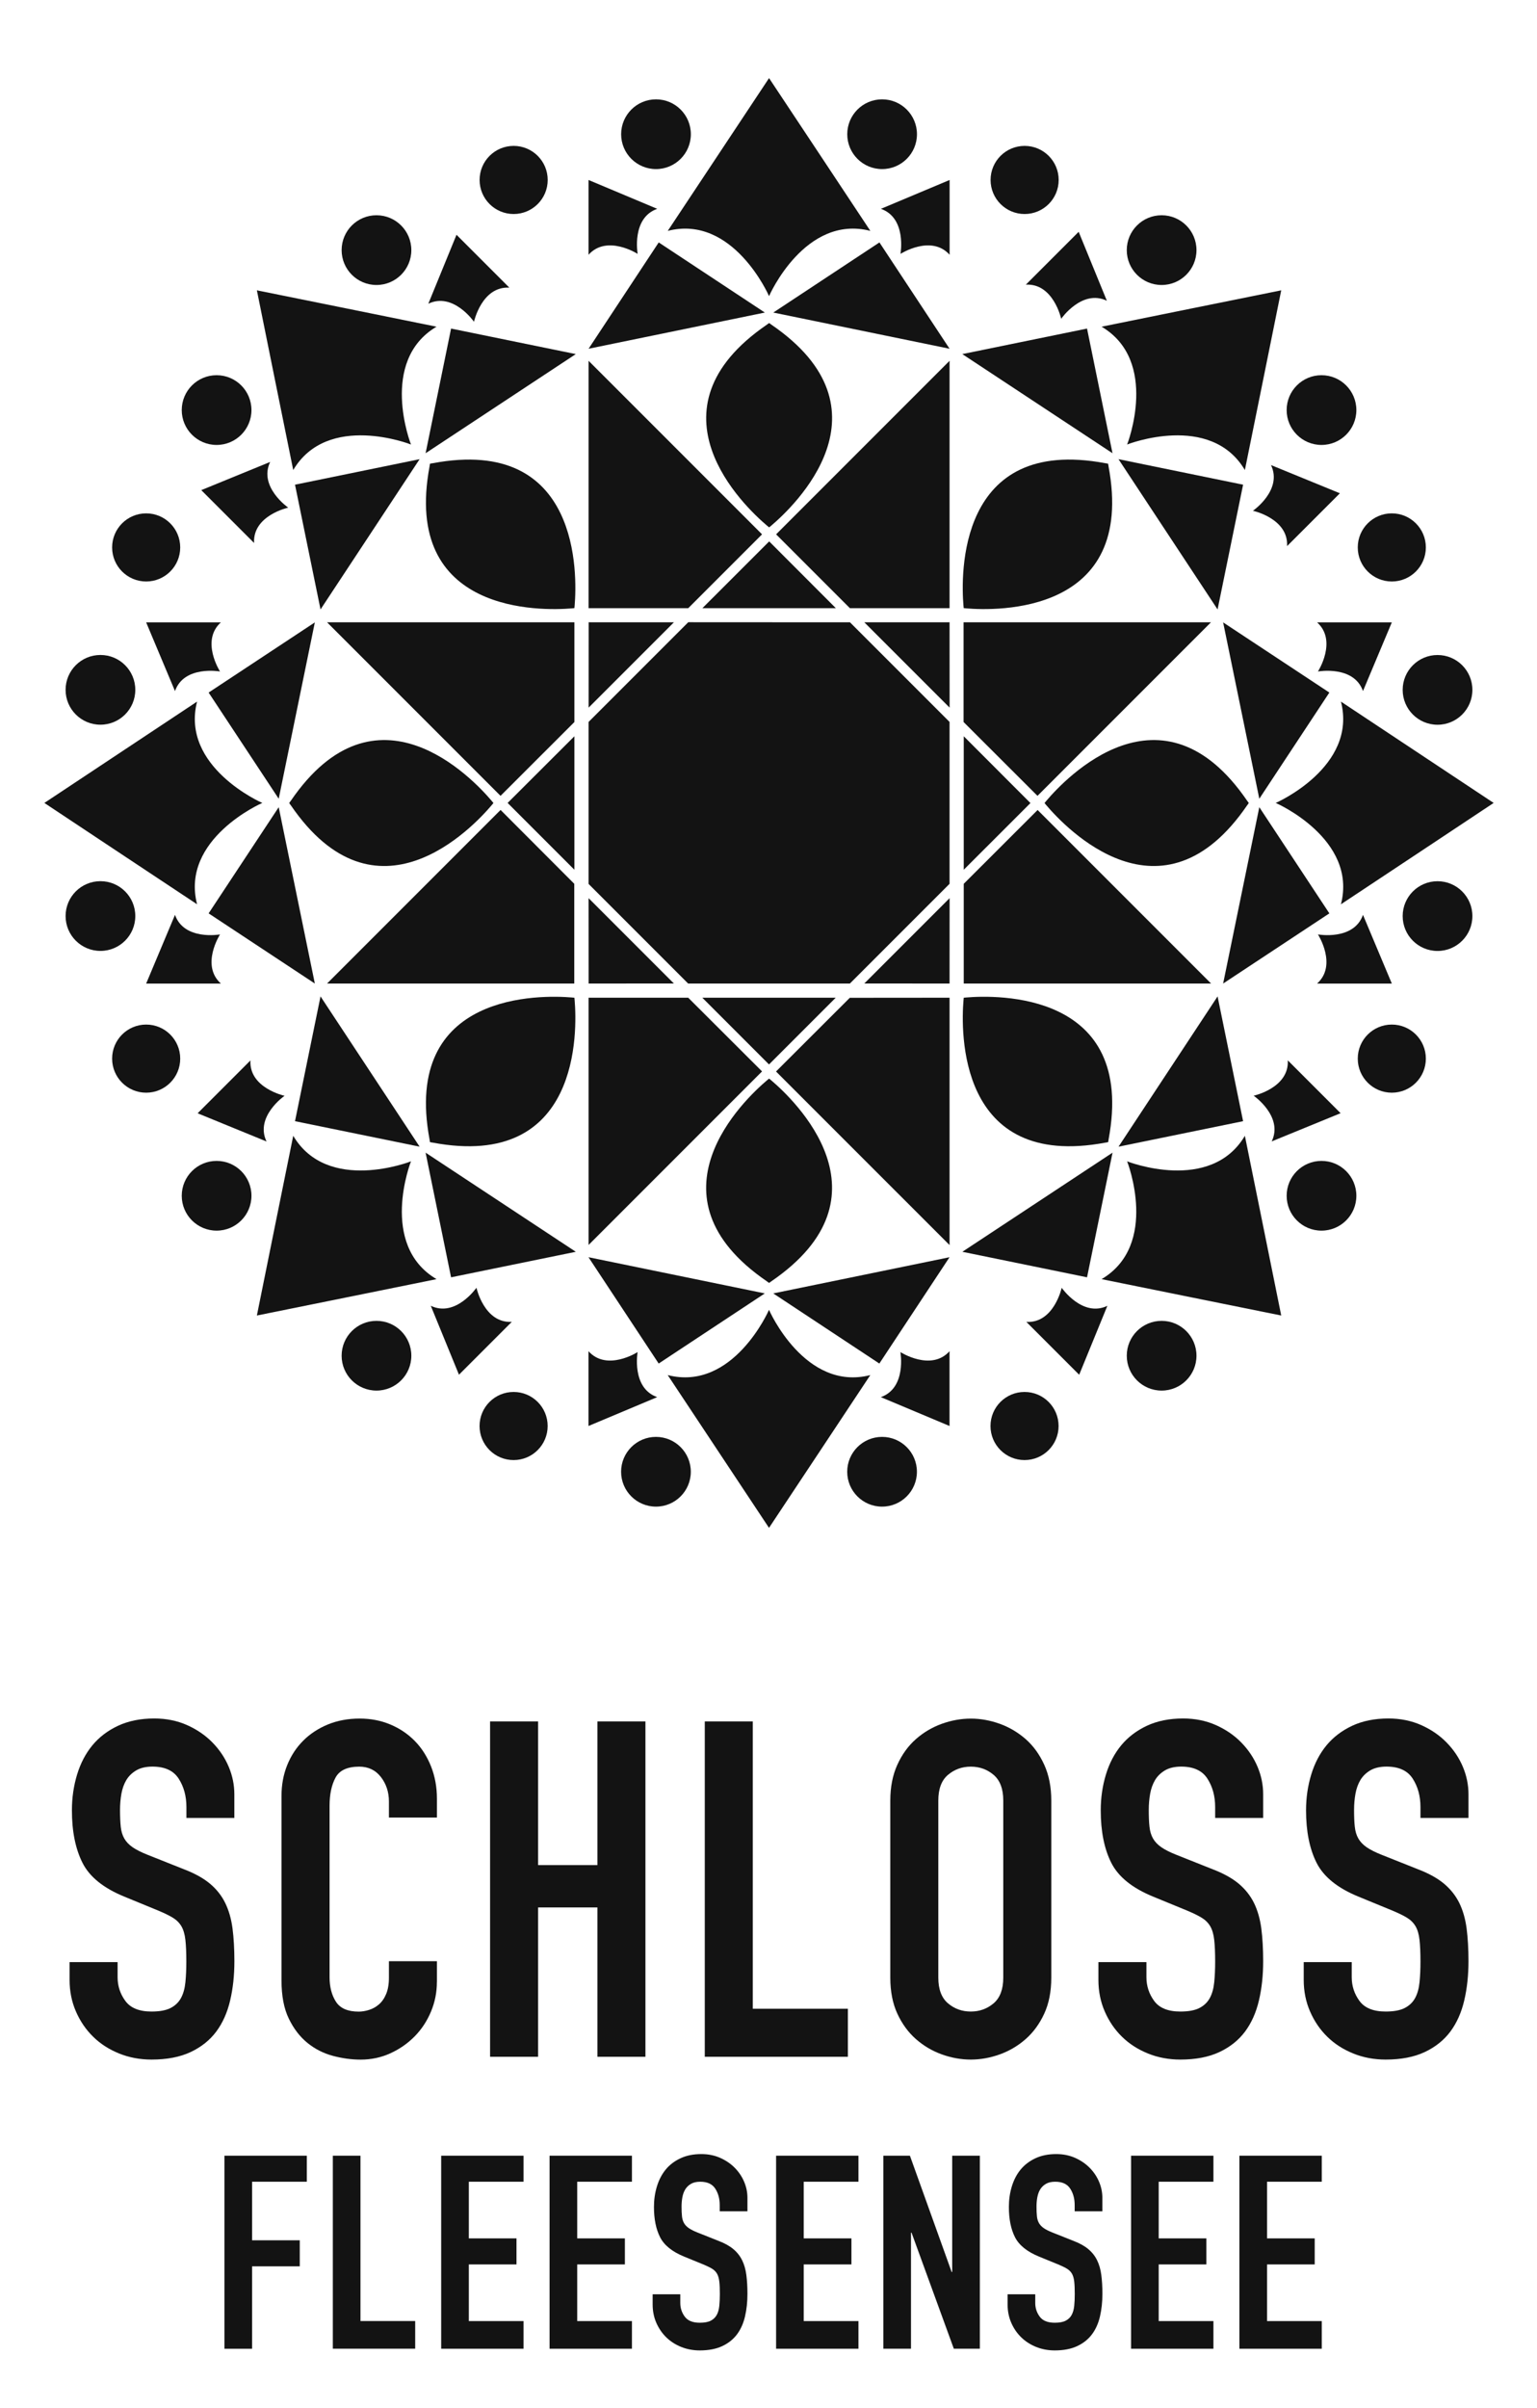
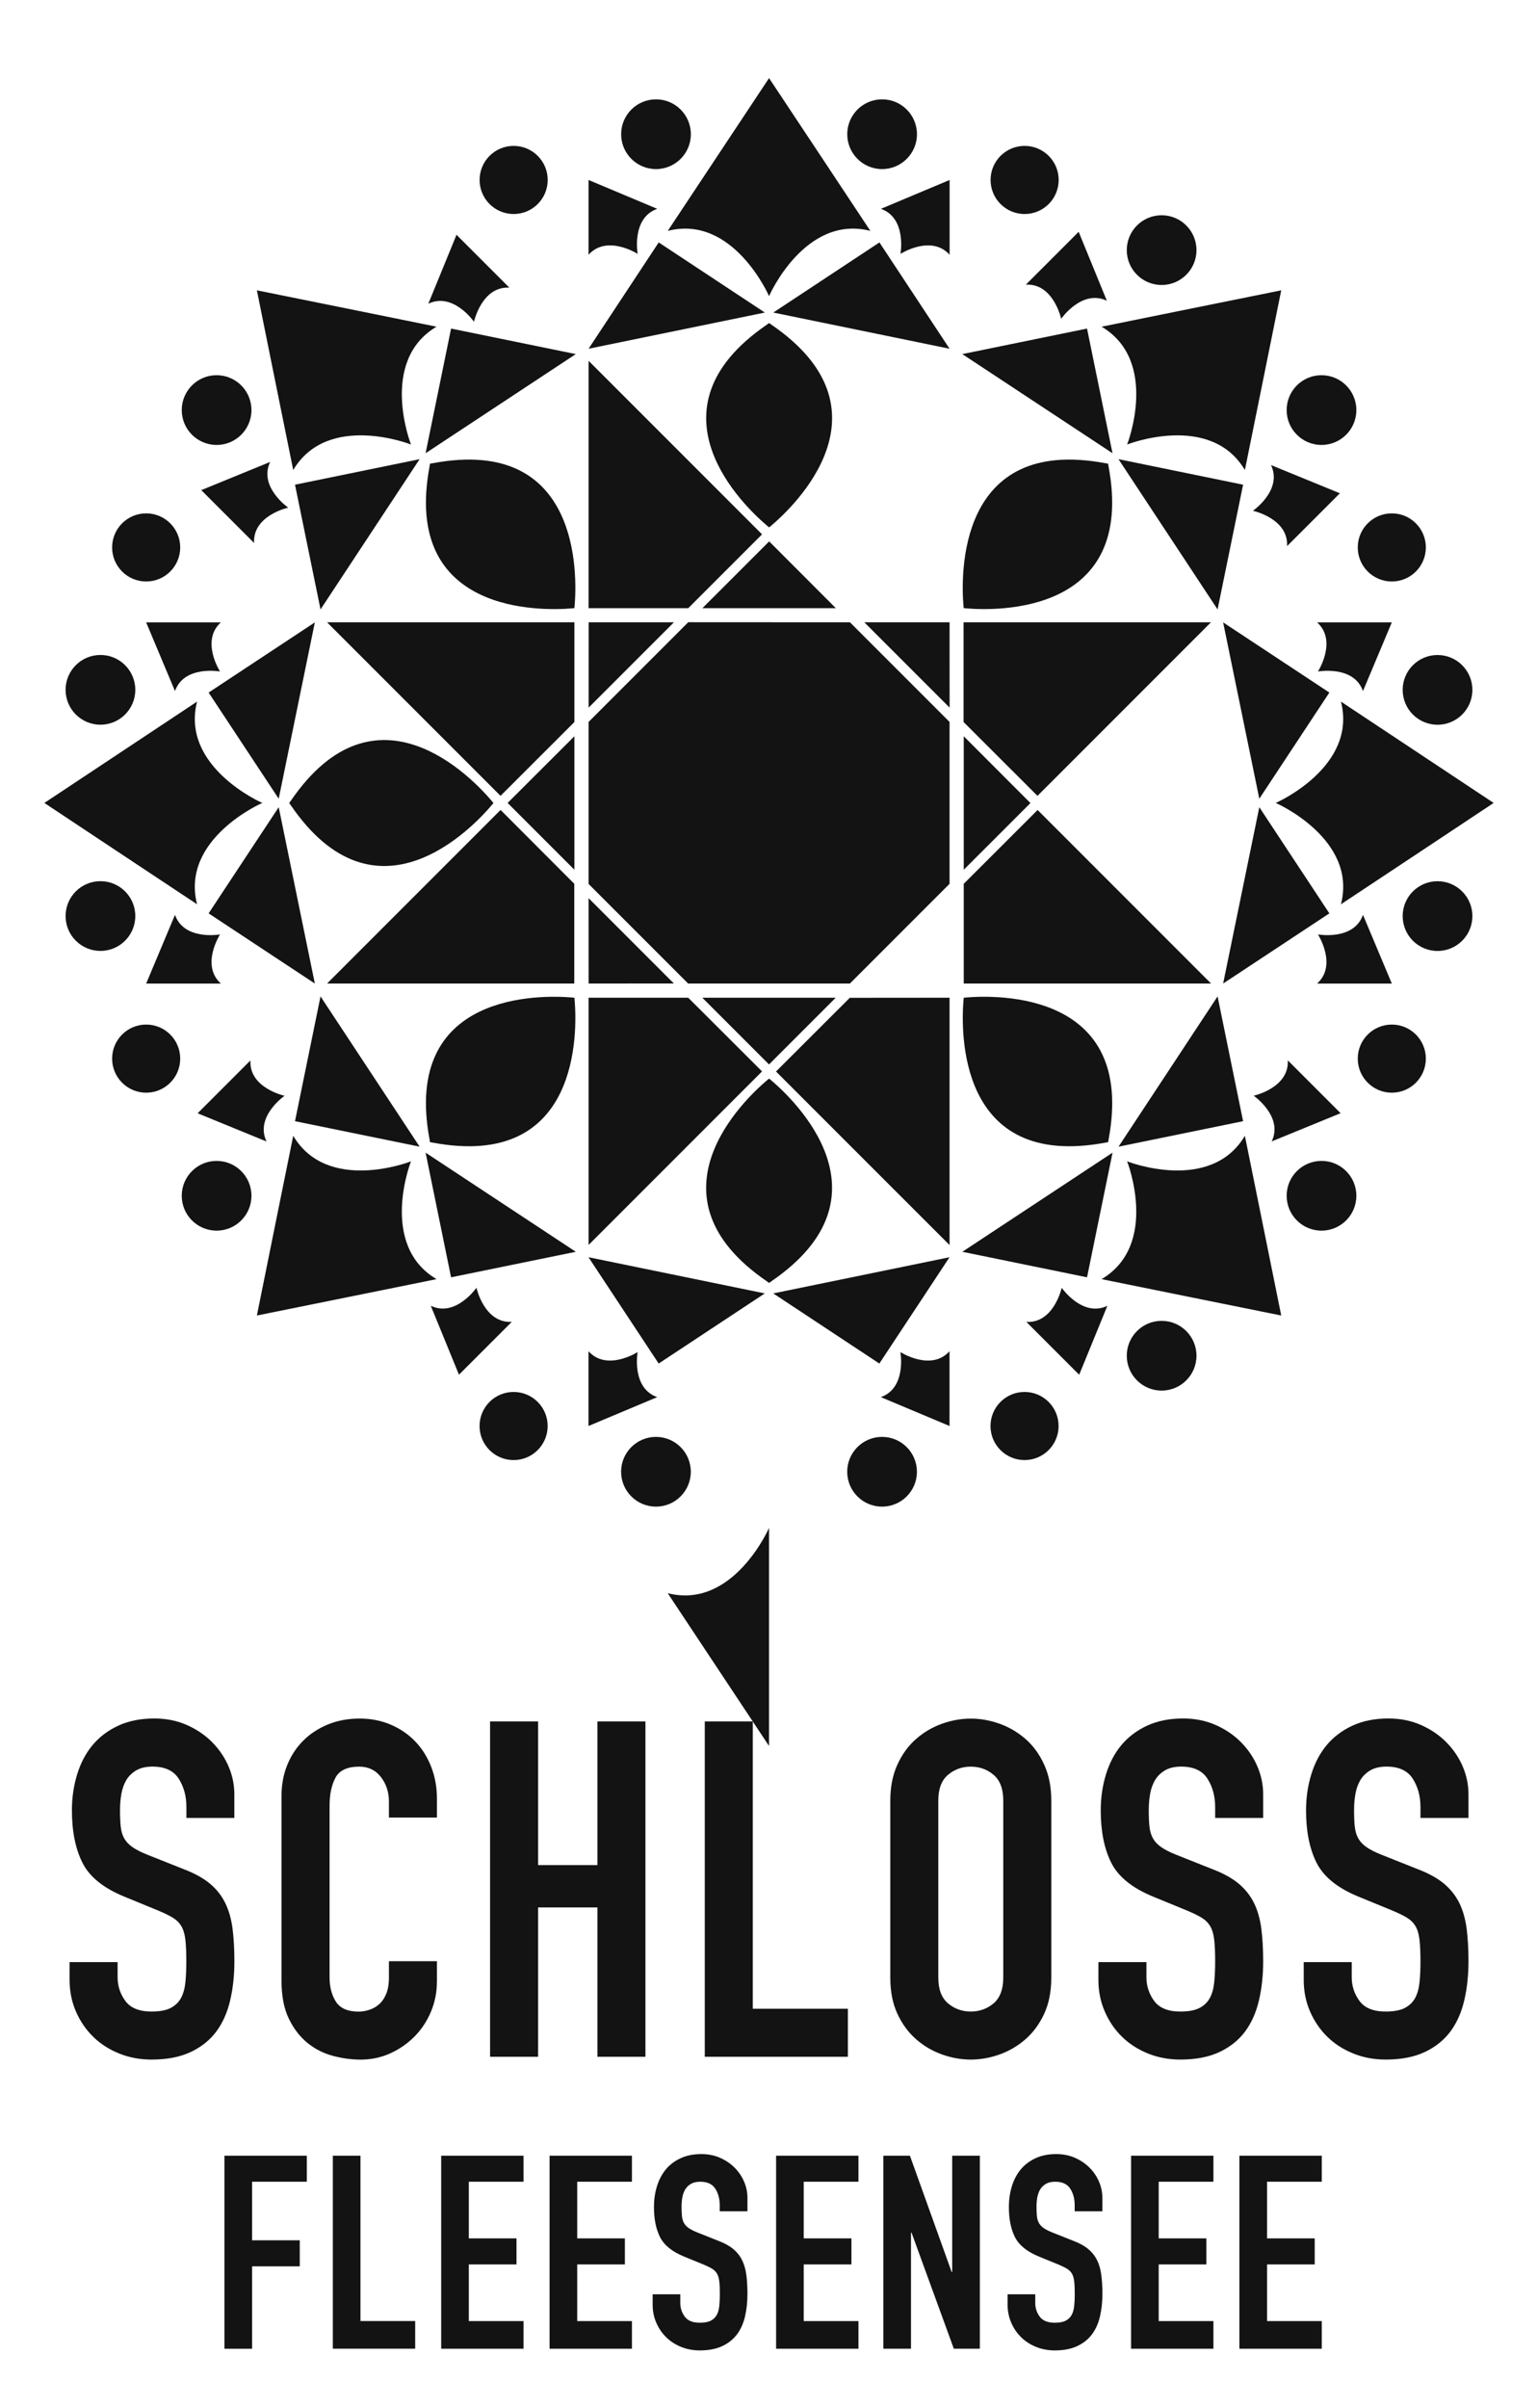
<svg xmlns="http://www.w3.org/2000/svg" id="Ebene_1" version="1.1" viewBox="0 0 362.04 566.93">
  <defs>
    <style>
      .st0 {
        fill: #131313;
      }
    </style>
  </defs>
  <g>
    <path class="st0" d="M55.22,428.03h-11.31v-2.55c0-2.59-.61-4.82-1.83-6.71s-3.27-2.83-6.16-2.83c-1.55,0-2.83.3-3.83.89-1,.59-1.77,1.35-2.33,2.27-.55.93-.94,2-1.16,3.22s-.33,2.49-.33,3.83c0,1.55.06,2.87.17,3.94.11,1.07.39,2,.83,2.77s1.09,1.46,1.94,2.05c.85.59,2.01,1.18,3.49,1.77l8.65,3.44c2.51.96,4.55,2.09,6.1,3.38,1.55,1.3,2.75,2.81,3.6,4.55.85,1.74,1.42,3.73,1.72,5.99.29,2.26.44,4.83.44,7.71,0,3.33-.33,6.41-1,9.26-.67,2.85-1.76,5.29-3.27,7.32-1.52,2.03-3.53,3.64-6.04,4.82-2.51,1.18-5.58,1.77-9.21,1.77-2.74,0-5.29-.48-7.65-1.44-2.37-.96-4.4-2.27-6.1-3.94-1.7-1.66-3.05-3.64-4.05-5.93-1-2.29-1.5-4.77-1.5-7.43v-4.21h11.31v3.55c0,2.07.61,3.94,1.83,5.6s3.27,2.49,6.16,2.49c1.92,0,3.42-.28,4.49-.83,1.07-.55,1.89-1.33,2.44-2.33s.9-2.24,1.05-3.72c.15-1.48.22-3.11.22-4.88,0-2.07-.07-3.77-.22-5.1-.15-1.33-.46-2.4-.94-3.22-.48-.81-1.15-1.48-2-2-.85-.52-1.98-1.07-3.38-1.66l-8.1-3.33c-4.88-2-8.15-4.64-9.81-7.93-1.66-3.29-2.5-7.41-2.5-12.37,0-2.96.41-5.77,1.22-8.43.81-2.66,2.01-4.95,3.6-6.88,1.59-1.92,3.6-3.46,6.04-4.6,2.44-1.14,5.29-1.72,8.54-1.72,2.81,0,5.38.52,7.71,1.55,2.33,1.04,4.32,2.4,5.99,4.1,1.66,1.7,2.94,3.6,3.83,5.71s1.33,4.27,1.33,6.49v5.55Z" />
    <path class="st0" d="M102.91,466.63c0,2.44-.46,4.77-1.39,6.99-.93,2.22-2.2,4.16-3.83,5.82-1.63,1.66-3.53,2.99-5.71,3.99-2.18,1-4.53,1.5-7.04,1.5-2.15,0-4.33-.3-6.54-.89s-4.21-1.61-5.99-3.05c-1.77-1.44-3.24-3.35-4.38-5.71-1.15-2.36-1.72-5.36-1.72-8.98v-43.47c0-2.59.44-4.99,1.33-7.21.89-2.22,2.14-4.14,3.77-5.77,1.62-1.63,3.57-2.9,5.82-3.83,2.25-.92,4.75-1.39,7.49-1.39,2.59,0,4.99.46,7.21,1.39,2.22.93,4.14,2.22,5.77,3.88,1.63,1.66,2.9,3.66,3.83,5.99.92,2.33,1.39,4.86,1.39,7.6v4.44h-11.31v-3.77c0-2.22-.63-4.14-1.89-5.77-1.26-1.62-2.96-2.44-5.1-2.44-2.81,0-4.68.87-5.6,2.61-.93,1.74-1.39,3.94-1.39,6.6v40.37c0,2.29.5,4.21,1.5,5.77s2.79,2.33,5.38,2.33c.74,0,1.53-.13,2.38-.39.85-.26,1.63-.68,2.33-1.28.7-.59,1.28-1.4,1.72-2.44.44-1.03.67-2.33.67-3.88v-3.88h11.31v4.88Z" />
    <path class="st0" d="M115.44,405.3h11.31v33.83h13.97v-33.83h11.31v78.96h-11.31v-35.16h-13.97v35.16h-11.31v-78.96Z" />
    <path class="st0" d="M166.01,405.3h11.31v67.65h22.4v11.31h-33.71v-78.96Z" />
    <path class="st0" d="M209.71,423.93c0-3.18.55-5.99,1.66-8.43,1.11-2.44,2.57-4.45,4.38-6.04,1.81-1.59,3.84-2.79,6.1-3.6,2.26-.81,4.53-1.22,6.82-1.22s4.57.41,6.82,1.22c2.25.81,4.29,2.02,6.1,3.6,1.81,1.59,3.27,3.61,4.38,6.04,1.11,2.44,1.66,5.25,1.66,8.43v41.7c0,3.25-.55,6.08-1.66,8.48-1.11,2.4-2.57,4.4-4.38,5.99-1.81,1.59-3.85,2.79-6.1,3.6-2.26.81-4.53,1.22-6.82,1.22s-4.57-.41-6.82-1.22c-2.26-.81-4.29-2.01-6.1-3.6-1.81-1.59-3.27-3.59-4.38-5.99-1.11-2.4-1.66-5.23-1.66-8.48v-41.7ZM221.02,465.63c0,2.74.76,4.75,2.27,6.04,1.51,1.29,3.31,1.94,5.38,1.94s3.86-.65,5.38-1.94c1.51-1.29,2.27-3.31,2.27-6.04v-41.7c0-2.73-.76-4.75-2.27-6.04-1.52-1.29-3.31-1.94-5.38-1.94s-3.86.65-5.38,1.94c-1.52,1.29-2.27,3.31-2.27,6.04v41.7Z" />
    <path class="st0" d="M297.54,428.03h-11.31v-2.55c0-2.59-.61-4.82-1.83-6.71s-3.27-2.83-6.16-2.83c-1.55,0-2.83.3-3.83.89-1,.59-1.77,1.35-2.33,2.27-.55.93-.94,2-1.16,3.22s-.33,2.49-.33,3.83c0,1.55.05,2.87.17,3.94.11,1.07.39,2,.83,2.77s1.09,1.46,1.94,2.05c.85.59,2.01,1.18,3.49,1.77l8.65,3.44c2.51.96,4.55,2.09,6.1,3.38,1.55,1.3,2.75,2.81,3.61,4.55.85,1.74,1.42,3.73,1.72,5.99.29,2.26.44,4.83.44,7.71,0,3.33-.33,6.41-1,9.26-.67,2.85-1.76,5.29-3.27,7.32-1.52,2.03-3.53,3.64-6.04,4.82-2.51,1.18-5.58,1.77-9.2,1.77-2.74,0-5.29-.48-7.65-1.44-2.37-.96-4.4-2.27-6.1-3.94-1.7-1.66-3.05-3.64-4.05-5.93-1-2.29-1.5-4.77-1.5-7.43v-4.21h11.31v3.55c0,2.07.61,3.94,1.83,5.6s3.27,2.49,6.16,2.49c1.92,0,3.42-.28,4.49-.83,1.07-.55,1.89-1.33,2.44-2.33s.9-2.24,1.05-3.72c.15-1.48.22-3.11.22-4.88,0-2.07-.07-3.77-.22-5.1-.15-1.33-.46-2.4-.94-3.22-.48-.81-1.15-1.48-2-2-.85-.52-1.98-1.07-3.38-1.66l-8.1-3.33c-4.88-2-8.15-4.64-9.82-7.93-1.66-3.29-2.49-7.41-2.49-12.37,0-2.96.41-5.77,1.22-8.43.81-2.66,2.01-4.95,3.6-6.88,1.59-1.92,3.61-3.46,6.04-4.6,2.44-1.14,5.29-1.72,8.54-1.72,2.81,0,5.38.52,7.71,1.55,2.33,1.04,4.33,2.4,5.99,4.1,1.66,1.7,2.94,3.6,3.83,5.71s1.33,4.27,1.33,6.49v5.55Z" />
    <path class="st0" d="M345.9,428.03h-11.31v-2.55c0-2.59-.61-4.82-1.83-6.71s-3.27-2.83-6.16-2.83c-1.55,0-2.83.3-3.83.89-1,.59-1.77,1.35-2.33,2.27-.55.93-.94,2-1.16,3.22s-.33,2.49-.33,3.83c0,1.55.05,2.87.17,3.94.11,1.07.39,2,.83,2.77s1.09,1.46,1.94,2.05c.85.59,2.01,1.18,3.49,1.77l8.65,3.44c2.51.96,4.55,2.09,6.1,3.38,1.55,1.3,2.75,2.81,3.61,4.55.85,1.74,1.42,3.73,1.72,5.99.29,2.26.44,4.83.44,7.71,0,3.33-.33,6.41-1,9.26-.67,2.85-1.76,5.29-3.27,7.32-1.52,2.03-3.53,3.64-6.04,4.82-2.51,1.18-5.58,1.77-9.2,1.77-2.74,0-5.29-.48-7.65-1.44-2.37-.96-4.4-2.27-6.1-3.94-1.7-1.66-3.05-3.64-4.05-5.93-1-2.29-1.5-4.77-1.5-7.43v-4.21h11.31v3.55c0,2.07.61,3.94,1.83,5.6s3.27,2.49,6.16,2.49c1.92,0,3.42-.28,4.49-.83,1.07-.55,1.89-1.33,2.44-2.33s.9-2.24,1.05-3.72c.15-1.48.22-3.11.22-4.88,0-2.07-.07-3.77-.22-5.1-.15-1.33-.46-2.4-.94-3.22-.48-.81-1.15-1.48-2-2-.85-.52-1.98-1.07-3.38-1.66l-8.1-3.33c-4.88-2-8.15-4.64-9.82-7.93-1.66-3.29-2.49-7.41-2.49-12.37,0-2.96.41-5.77,1.22-8.43.81-2.66,2.01-4.95,3.6-6.88,1.59-1.92,3.61-3.46,6.04-4.6,2.44-1.14,5.29-1.72,8.54-1.72,2.81,0,5.38.52,7.71,1.55,2.33,1.04,4.33,2.4,5.99,4.1,1.66,1.7,2.94,3.6,3.83,5.71s1.33,4.27,1.33,6.49v5.55Z" />
    <path class="st0" d="M52.87,507.55h19.4v6.13h-12.89v13.79h11.23v6.13h-11.23v19.4h-6.51v-45.44Z" />
    <path class="st0" d="M78.4,507.55h6.51v38.93h12.89v6.51h-19.4v-45.44Z" />
    <path class="st0" d="M103.92,507.55h19.4v6.13h-12.89v13.34h11.23v6.13h-11.23v13.34h12.89v6.51h-19.4v-45.44Z" />
    <path class="st0" d="M129.45,507.55h19.4v6.13h-12.89v13.34h11.23v6.13h-11.23v13.34h12.89v6.51h-19.4v-45.44Z" />
    <path class="st0" d="M176.04,520.64h-6.51v-1.47c0-1.49-.35-2.78-1.05-3.86-.7-1.09-1.88-1.63-3.54-1.63-.89,0-1.63.17-2.2.51-.57.34-1.02.78-1.34,1.31-.32.53-.54,1.15-.67,1.85-.13.7-.19,1.44-.19,2.2,0,.89.03,1.65.1,2.27.06.62.22,1.15.48,1.6.25.45.63.84,1.12,1.18.49.34,1.16.68,2.01,1.02l4.98,1.98c1.45.55,2.62,1.2,3.51,1.95.89.74,1.58,1.62,2.07,2.62.49,1,.82,2.15.99,3.45.17,1.3.26,2.78.26,4.44,0,1.91-.19,3.69-.57,5.33-.38,1.64-1.01,3.04-1.88,4.21-.87,1.17-2.03,2.1-3.48,2.78-1.45.68-3.21,1.02-5.3,1.02-1.57,0-3.04-.28-4.4-.83-1.36-.55-2.53-1.31-3.51-2.27-.98-.96-1.75-2.1-2.33-3.41-.57-1.32-.86-2.74-.86-4.28v-2.43h6.51v2.04c0,1.19.35,2.27,1.05,3.22.7.96,1.88,1.44,3.54,1.44,1.11,0,1.97-.16,2.59-.48.62-.32,1.08-.77,1.4-1.34.32-.57.52-1.29.61-2.14.08-.85.13-1.79.13-2.81,0-1.19-.04-2.17-.13-2.94-.09-.77-.27-1.38-.54-1.85-.28-.47-.66-.85-1.15-1.15-.49-.3-1.14-.62-1.95-.96l-4.66-1.91c-2.81-1.15-4.69-2.67-5.65-4.56-.96-1.89-1.44-4.26-1.44-7.12,0-1.7.23-3.32.7-4.85.47-1.53,1.16-2.85,2.07-3.96.91-1.11,2.07-1.99,3.48-2.65,1.4-.66,3.04-.99,4.91-.99,1.62,0,3.1.3,4.44.89,1.34.6,2.49,1.38,3.45,2.36.96.98,1.69,2.07,2.2,3.29.51,1.21.77,2.46.77,3.73v3.19Z" />
    <path class="st0" d="M182.81,507.55h19.4v6.13h-12.89v13.34h11.23v6.13h-11.23v13.34h12.89v6.51h-19.4v-45.44Z" />
    <path class="st0" d="M208.08,507.55h6.25l9.83,27.38h.13v-27.38h6.51v45.44h-6.13l-9.96-27.32h-.13v27.32h-6.51v-45.44Z" />
    <path class="st0" d="M259.65,520.64h-6.51v-1.47c0-1.49-.35-2.78-1.05-3.86-.7-1.09-1.88-1.63-3.54-1.63-.89,0-1.63.17-2.2.51-.57.34-1.02.78-1.34,1.31s-.54,1.15-.67,1.85c-.13.7-.19,1.44-.19,2.2,0,.89.03,1.65.1,2.27.06.62.22,1.15.48,1.6s.63.84,1.12,1.18c.49.34,1.16.68,2.01,1.02l4.98,1.98c1.45.55,2.62,1.2,3.51,1.95.89.74,1.58,1.62,2.07,2.62.49,1,.82,2.15.99,3.45.17,1.3.26,2.78.26,4.44,0,1.91-.19,3.69-.57,5.33-.38,1.64-1.01,3.04-1.88,4.21-.87,1.17-2.03,2.1-3.48,2.78-1.45.68-3.21,1.02-5.3,1.02-1.57,0-3.04-.28-4.4-.83-1.36-.55-2.53-1.31-3.51-2.27-.98-.96-1.76-2.1-2.33-3.41-.57-1.32-.86-2.74-.86-4.28v-2.43h6.51v2.04c0,1.19.35,2.27,1.05,3.22.7.96,1.88,1.44,3.54,1.44,1.11,0,1.97-.16,2.58-.48.62-.32,1.09-.77,1.4-1.34s.52-1.29.61-2.14.13-1.79.13-2.81c0-1.19-.04-2.17-.13-2.94-.09-.77-.27-1.38-.54-1.85-.28-.47-.66-.85-1.15-1.15s-1.14-.62-1.95-.96l-4.66-1.91c-2.81-1.15-4.69-2.67-5.65-4.56-.96-1.89-1.44-4.26-1.44-7.12,0-1.7.23-3.32.7-4.85.47-1.53,1.16-2.85,2.07-3.96.92-1.11,2.07-1.99,3.48-2.65,1.4-.66,3.04-.99,4.91-.99,1.62,0,3.1.3,4.44.89,1.34.6,2.49,1.38,3.45,2.36.96.98,1.69,2.07,2.2,3.29.51,1.21.77,2.46.77,3.73v3.19Z" />
    <path class="st0" d="M266.42,507.55h19.4v6.13h-12.89v13.34h11.23v6.13h-11.23v13.34h12.89v6.51h-19.4v-45.44Z" />
    <path class="st0" d="M291.94,507.55h19.4v6.13h-12.89v13.34h11.23v6.13h-11.23v13.34h12.89v6.51h-19.4v-45.44Z" />
  </g>
  <g>
    <g>
      <path class="st0" d="M181.15,18.39h0s0,0,0,0c.2.27,23.86,35.97,23.86,35.97-15.39-3.94-23.84,15.27-23.86,15.37,0,0,0,.01,0,.01h0s0,0,0,0c0,0,0,0,0-.01-.02-.09-8.47-19.3-23.86-15.37,0,0,23.66-35.69,23.86-35.97Z" />
      <path class="st0" d="M351.83,189.05h0s0,0,0,0c-.27.2-35.97,23.86-35.97,23.86,3.94-15.39-15.27-23.84-15.37-23.86,0,0-.01,0-.01,0h0s0,0,0,0c0,0,0,0,.01,0,.09-.02,19.3-8.47,15.37-23.86,0,0,35.69,23.66,35.97,23.86Z" />
-       <path class="st0" d="M181.14,359.73h0s0,0,0,0c.2-.27,23.86-35.97,23.86-35.97-15.39,3.94-23.84-15.27-23.86-15.37,0,0,0-.01,0-.01h0s0,0,0,0c0,0,0,0,0,.01-.02.09-8.47,19.3-23.86,15.37,0,0,23.66,35.69,23.86,35.97Z" />
+       <path class="st0" d="M181.14,359.73h0s0,0,0,0h0s0,0,0,0c0,0,0,0,0,.01-.02.09-8.47,19.3-23.86,15.37,0,0,23.66,35.69,23.86,35.97Z" />
      <path class="st0" d="M10.45,189.05h0s0,0,0,0c.27.2,35.97,23.86,35.97,23.86-3.94-15.39,15.27-23.84,15.37-23.86,0,0,.01,0,.01,0h0s0,0,0,0c0,0,0,0-.01,0-.09-.02-19.3-8.47-15.37-23.86,0,0-35.69,23.66-35.97,23.86Z" />
      <path class="st0" d="M301.79,68.37h0s0,0,0,0c-.05.33-8.56,42.3-8.56,42.3-8.1-13.67-27.66-6.06-27.74-6.01,0,0,0,0,0,0h0s0,0,0,0c0,0,0,0,0,0,.05-.08,7.66-19.64-6.01-27.74,0,0,41.97-8.51,42.3-8.56Z" />
      <path class="st0" d="M60.51,68.37h0s0,0,0,0c.05.33,8.56,42.3,8.56,42.3,8.1-13.67,27.66-6.06,27.74-6.01,0,0,0,0,0,0h0s0,0,0,0c0,0,0,0,0,0-.05-.08-7.66-19.64,6.01-27.74,0,0-41.97-8.51-42.3-8.56Z" />
      <path class="st0" d="M60.51,309.72h0s0,0,0,0c.05-.33,8.56-42.3,8.56-42.3,8.1,13.67,27.66,6.06,27.74,6.01,0,0,0,0,0,0h0s0,0,0,0c0,0,0,0,0,0-.05.08-7.66,19.64,6.01,27.74,0,0-41.97,8.51-42.3,8.56Z" />
      <path class="st0" d="M301.79,309.72h0s0,0,0,0c-.05-.33-8.56-42.3-8.56-42.3-8.1,13.67-27.66,6.06-27.74,6.01,0,0,0,0,0,0h0s0,0,0,0c0,0,0,0,0,0,.05.08,7.66,19.64-6.01,27.74,0,0,41.97,8.51,42.3,8.56Z" />
    </g>
    <g>
      <circle class="st0" cx="154.52" cy="31.6" r="8.21" />
      <circle class="st0" cx="207.78" cy="31.6" r="8.21" />
      <circle class="st0" cx="120.99" cy="42.37" r="8.02" />
      <circle class="st0" cx="241.35" cy="42.37" r="8.02" />
      <circle class="st0" cx="338.61" cy="162.43" r="8.21" />
      <circle class="st0" cx="338.61" cy="215.69" r="8.21" />
      <circle class="st0" cx="327.84" cy="128.89" r="8.02" />
      <circle class="st0" cx="327.84" cy="249.25" r="8.02" />
      <circle class="st0" cx="154.51" cy="346.52" r="8.21" />
      <circle class="st0" cx="207.77" cy="346.52" r="8.21" />
      <circle class="st0" cx="120.98" cy="335.75" r="8.02" />
      <circle class="st0" cx="241.33" cy="335.75" r="8.02" />
      <path class="st0" d="M23.66,154.21c4.54,0,8.21,3.68,8.21,8.21,0,4.54-3.68,8.21-8.21,8.21-4.54,0-8.21-3.68-8.21-8.21,0-4.54,3.68-8.21,8.21-8.21Z" />
      <path class="st0" d="M23.66,207.47c4.54,0,8.21,3.68,8.21,8.21,0,4.54-3.68,8.21-8.21,8.21-4.54,0-8.21-3.68-8.21-8.21,0-4.54,3.68-8.21,8.21-8.21Z" />
      <path class="st0" d="M34.43,120.87c4.43,0,8.02,3.59,8.02,8.02,0,4.43-3.59,8.02-8.02,8.02s-8.02-3.59-8.02-8.02c0-4.43,3.59-8.02,8.02-8.02Z" />
      <path class="st0" d="M34.43,241.23c4.43,0,8.02,3.59,8.02,8.02s-3.59,8.02-8.02,8.02c-4.43,0-8.02-3.59-8.02-8.02,0-4.43,3.59-8.02,8.02-8.02Z" />
      <circle class="st0" cx="273.62" cy="58.89" r="8.21" />
      <circle class="st0" cx="311.28" cy="96.55" r="8.21" />
-       <circle class="st0" cx="88.68" cy="58.89" r="8.21" />
      <circle class="st0" cx="51.02" cy="96.55" r="8.21" />
-       <circle class="st0" cx="88.68" cy="319.2" r="8.21" />
      <circle class="st0" cx="51.02" cy="281.54" r="8.21" />
      <circle class="st0" cx="273.62" cy="319.2" r="8.21" />
      <circle class="st0" cx="311.28" cy="281.54" r="8.21" />
    </g>
    <g>
      <polygon class="st0" points="181.18 127.47 165.45 143.19 196.88 143.19 181.18 127.47" />
      <polygon class="st0" points="242.72 189.08 227.01 173.35 227.01 204.78 242.72 189.08" />
      <polygon class="st0" points="138.66 146.51 138.65 166.61 158.74 146.52 138.66 146.51" />
      <polygon class="st0" points="223.67 146.51 223.68 166.61 203.59 146.52 223.67 146.51" />
      <polygon class="st0" points="138.65 231.57 138.64 211.47 158.73 231.56 138.65 231.57" />
-       <polygon class="st0" points="223.67 231.57 223.68 211.47 203.59 231.56 223.67 231.57" />
      <polygon class="st0" points="181.14 250.62 165.43 234.91 196.85 234.91 181.14 250.62" />
      <polygon class="st0" points="119.57 189.05 135.3 173.35 135.3 204.78 119.57 189.05" />
    </g>
    <g>
      <polygon class="st0" points="138.64 84.95 138.64 143.19 162.12 143.19 179.5 125.81 138.64 84.95" />
-       <polygon class="st0" points="223.67 84.95 223.67 143.19 200.19 143.19 182.81 125.81 223.67 84.95" />
      <polygon class="st0" points="285.24 146.52 226.97 146.52 226.97 170 244.38 187.38 285.24 146.52" />
      <polygon class="st0" points="285.27 231.57 227.01 231.57 227.01 208.09 244.41 190.71 285.27 231.57" />
      <polygon class="st0" points="138.64 293.12 138.64 234.91 162.11 234.91 179.5 252.26 138.64 293.12" />
      <polygon class="st0" points="223.67 293.15 223.67 234.91 200.17 234.93 182.79 252.28 223.67 293.15" />
      <polygon class="st0" points="77.04 146.52 135.3 146.52 135.3 170 117.9 187.38 77.04 146.52" />
      <polygon class="st0" points="77.04 231.57 135.27 231.57 135.27 208.09 117.91 190.7 77.04 231.57" />
    </g>
    <g>
      <path class="st0" d="M180.67,76.42s-.03,0,.5-.36c.53.36.5.36.5.36,29.4,20.09,5.31,42.84,0,47.34l-.5.41-.5-.41c-5.31-4.49-29.4-27.25,0-47.34Z" />
-       <path class="st0" d="M293.79,188.57s0-.03.36.5c-.36.53-.36.5-.36.5-20.09,29.4-42.84,5.31-47.34,0l-.41-.5.41-.5c4.49-5.31,27.25-29.4,47.34,0Z" />
      <path class="st0" d="M180.66,301.7s-.03,0,.5.36c.53-.36.5-.36.5-.36,29.4-20.09,5.31-42.84,0-47.34l-.5-.41-.5.41c-5.31,4.49-29.4,27.25,0,47.34Z" />
      <path class="st0" d="M68.48,188.57s0-.03-.36.5c.36.53.36.5.36.5,20.09,29.4,42.84,5.31,47.34,0l.41-.5-.41-.5c-4.49-5.31-27.25-29.4-47.34,0Z" />
      <path class="st0" d="M260.41,109.07s-.02-.02.6.1c.12.63.1.6.1.6,6.58,35-26.54,34.05-33.47,33.47l-.64-.06-.06-.64c-.58-6.93-1.52-40.06,33.47-33.47Z" />
      <path class="st0" d="M101.89,109.07s.02-.02-.6.1c-.12.63-.1.6-.1.6-6.58,35,26.54,34.05,33.47,33.47l.64-.06.06-.64c.58-6.93,1.52-40.06-33.47-33.47Z" />
      <path class="st0" d="M101.89,269.02s.02.02-.6-.1c-.12-.63-.1-.6-.1-.6-6.58-35,26.54-34.05,33.47-33.47l.64.06.06.64c.58,6.93,1.52,40.06-33.47,33.47Z" />
      <path class="st0" d="M260.42,269.02s-.02.02.6-.1c.12-.63.1-.6.1-.6,6.58-35-26.54-34.05-33.47-33.47l-.64.06-.06.64c-.58,6.93-1.52,40.06,33.47,33.47Z" />
    </g>
    <g>
      <path class="st0" d="M138.64,42.38h0s0,0,0,0c.13.05,16.17,6.79,16.17,6.79-6.11,2.15-4.62,10.57-4.61,10.61,0,0,0,0,0,0h0s0,0,0,0c0,0,0,0,0,0-.03-.03-7.24-4.62-11.57.2,0,0,0-17.45,0-17.59Z" />
      <path class="st0" d="M223.67,42.38h0s0,0,0,0c-.13.05-16.17,6.79-16.17,6.79,6.11,2.15,4.62,10.57,4.61,10.61,0,0,0,0,0,0h0s0,0,0,0c0,0,0,0,0,0,.03-.03,7.24-4.62,11.57.2,0,0,0-17.45,0-17.59Z" />
      <path class="st0" d="M327.84,146.54h0,0c-.05.13-6.79,16.17-6.79,16.17-2.15-6.11-10.57-4.62-10.61-4.61,0,0,0,0,0,0h0s0,0,0,0c0,0,0,0,0,0,.03-.03,4.62-7.24-.2-11.57,0,0,17.45,0,17.59,0Z" />
      <path class="st0" d="M327.84,231.57h0,0c-.05-.13-6.79-16.17-6.79-16.17-2.15,6.11-10.57,4.62-10.61,4.61,0,0,0,0,0,0h0s0,0,0,0c0,0,0,0,0,0,.03.03,4.62,7.24-.2,11.57,0,0,17.45,0,17.59,0Z" />
      <path class="st0" d="M138.63,335.74h0s0,0,0,0c.13-.05,16.17-6.79,16.17-6.79-6.11-2.15-4.62-10.57-4.61-10.61,0,0,0,0,0,0h0s0,0,0,0c0,0,0,0,0,0-.03.03-7.24,4.62-11.57-.2,0,0,0,17.45,0,17.59Z" />
      <path class="st0" d="M223.65,335.74h0s0,0,0,0c-.13-.05-16.17-6.79-16.17-6.79,6.11-2.15,4.62-10.57,4.61-10.61,0,0,0,0,0,0h0s0,0,0,0c0,0,0,0,0,0,.03.03,7.24,4.62,11.57-.2,0,0,0,17.45,0,17.59Z" />
      <path class="st0" d="M34.43,146.54h0,0c.05.13,6.79,16.17,6.79,16.17,2.15-6.11,10.57-4.62,10.61-4.61,0,0,0,0,0,0h0s0,0,0,0c0,0,0,0,0,0-.03-.03-4.62-7.24.2-11.57,0,0-17.45,0-17.59,0Z" />
      <path class="st0" d="M34.43,231.57h0,0c.05-.13,6.79-16.17,6.79-16.17,2.15,6.11,10.57,4.62,10.61,4.61,0,0,0,0,0,0h0s0,0,0,0c0,0,0,0,0,0-.03.03-4.62,7.24.2,11.57,0,0-17.45,0-17.59,0Z" />
      <path class="st0" d="M254.08,54.58h0s0,0,0,0c.06.12,6.64,16.23,6.64,16.23-5.84-2.8-10.74,4.21-10.76,4.25,0,0,0,0,0,0h0s0,0,0,0c0,0,0,0,0,0,0-.04-1.85-8.39-8.32-8.04,0,0,12.34-12.34,12.44-12.44Z" />
      <path class="st0" d="M315.61,116.14h0s0,0,0,0c-.12-.06-16.23-6.64-16.23-6.64,2.8,5.84-4.21,10.74-4.25,10.76,0,0,0,0,0,0h0s0,0,0,0c0,0,0,0,0,0,.04,0,8.39,1.85,8.04,8.32,0,0,12.34-12.34,12.44-12.44Z" />
      <path class="st0" d="M107.53,55.28h0s0,0,0,0c-.06.12-6.64,16.23-6.64,16.23,5.84-2.8,10.74,4.21,10.76,4.25,0,0,0,0,0,0h0s0,0,0,0c0,0,0,0,0,0,0-.04,1.85-8.39,8.32-8.04,0,0-12.34-12.34-12.44-12.44Z" />
      <path class="st0" d="M47.41,115.4h0s0,0,0,0c.12-.06,16.23-6.64,16.23-6.64-2.8,5.84,4.21,10.74,4.25,10.76,0,0,0,0,0,0h0s0,0,0,0c0,0,0,0,0,0-.04,0-8.39,1.85-8.04,8.32,0,0-12.34-12.34-12.44-12.44Z" />
      <path class="st0" d="M108.11,323.67h0s0,0,0,0c-.06-.12-6.64-16.23-6.64-16.23,5.84,2.8,10.74-4.21,10.76-4.25,0,0,0,0,0,0h0s0,0,0,0c0,0,0,0,0,0,0,.04,1.85,8.39,8.32,8.04,0,0-12.34,12.34-12.44,12.44Z" />
      <path class="st0" d="M46.55,262.12h0s0,0,0,0c.12.06,16.23,6.64,16.23,6.64-2.8-5.84,4.21-10.74,4.25-10.76,0,0,0,0,0,0h0s0,0,0,0c0,0,0,0,0,0-.04,0-8.39-1.85-8.04-8.32,0,0-12.34,12.34-12.44,12.44Z" />
      <path class="st0" d="M254.2,323.68h0s0,0,0,0c.06-.12,6.64-16.23,6.64-16.23-5.84,2.8-10.74-4.21-10.76-4.25,0,0,0,0,0,0h0s0,0,0,0c0,0,0,0,0,0,0,.04-1.85,8.39-8.32,8.04,0,0,12.34,12.34,12.44,12.44Z" />
      <path class="st0" d="M315.78,262.1h0s0,0,0,0c-.12.06-16.23,6.64-16.23,6.64,2.8-5.84-4.21-10.74-4.25-10.76,0,0,0,0,0,0h0s0,0,0,0c0,0,0,0,0,0,.04,0,8.39-1.85,8.04-8.32,0,0,12.34,12.34,12.44,12.44Z" />
    </g>
    <g>
      <polygon class="st0" points="155.16 57.08 138.64 82.11 180.16 73.59 155.16 57.08" />
      <polygon class="st0" points="207.15 57.08 223.67 82.11 182.15 73.59 207.15 57.08" />
      <polygon class="st0" points="313.13 163.06 288.11 146.54 296.63 188.06 313.13 163.06" />
      <polygon class="st0" points="313.13 215.05 288.11 231.57 296.63 190.05 313.13 215.05" />
      <polygon class="st0" points="155.15 321.04 138.62 296.01 180.15 304.53 155.15 321.04" />
      <polygon class="st0" points="207.13 321.04 223.66 296.01 182.14 304.53 207.13 321.04" />
      <polygon class="st0" points="49.14 163.06 74.16 146.54 65.65 188.06 49.14 163.06" />
      <polygon class="st0" points="49.14 215.05 74.16 231.57 65.65 190.05 49.14 215.05" />
      <polygon class="st0" points="256.05 77.36 226.67 83.37 262.05 106.71 256.05 77.36" />
      <polygon class="st0" points="292.81 114.12 286.8 143.49 263.46 108.11 292.81 114.12" />
      <polygon class="st0" points="106.25 77.36 135.63 83.37 100.25 106.71 106.25 77.36" />
      <polygon class="st0" points="69.49 114.12 75.5 143.49 98.84 108.11 69.49 114.12" />
      <polygon class="st0" points="106.25 300.74 135.63 294.73 100.25 271.39 106.25 300.74" />
      <polygon class="st0" points="69.49 263.98 75.5 234.6 98.84 269.98 69.49 263.98" />
      <polygon class="st0" points="256.05 300.74 226.68 294.73 262.06 271.39 256.05 300.74" />
      <polygon class="st0" points="292.81 263.98 286.8 234.6 263.47 269.98 292.81 263.98" />
    </g>
    <polygon class="st0" points="162.12 146.5 200.21 146.52 223.67 169.98 223.67 208.09 200.19 231.57 162.09 231.57 138.64 208.12 138.64 169.98 162.12 146.5" />
  </g>
</svg>